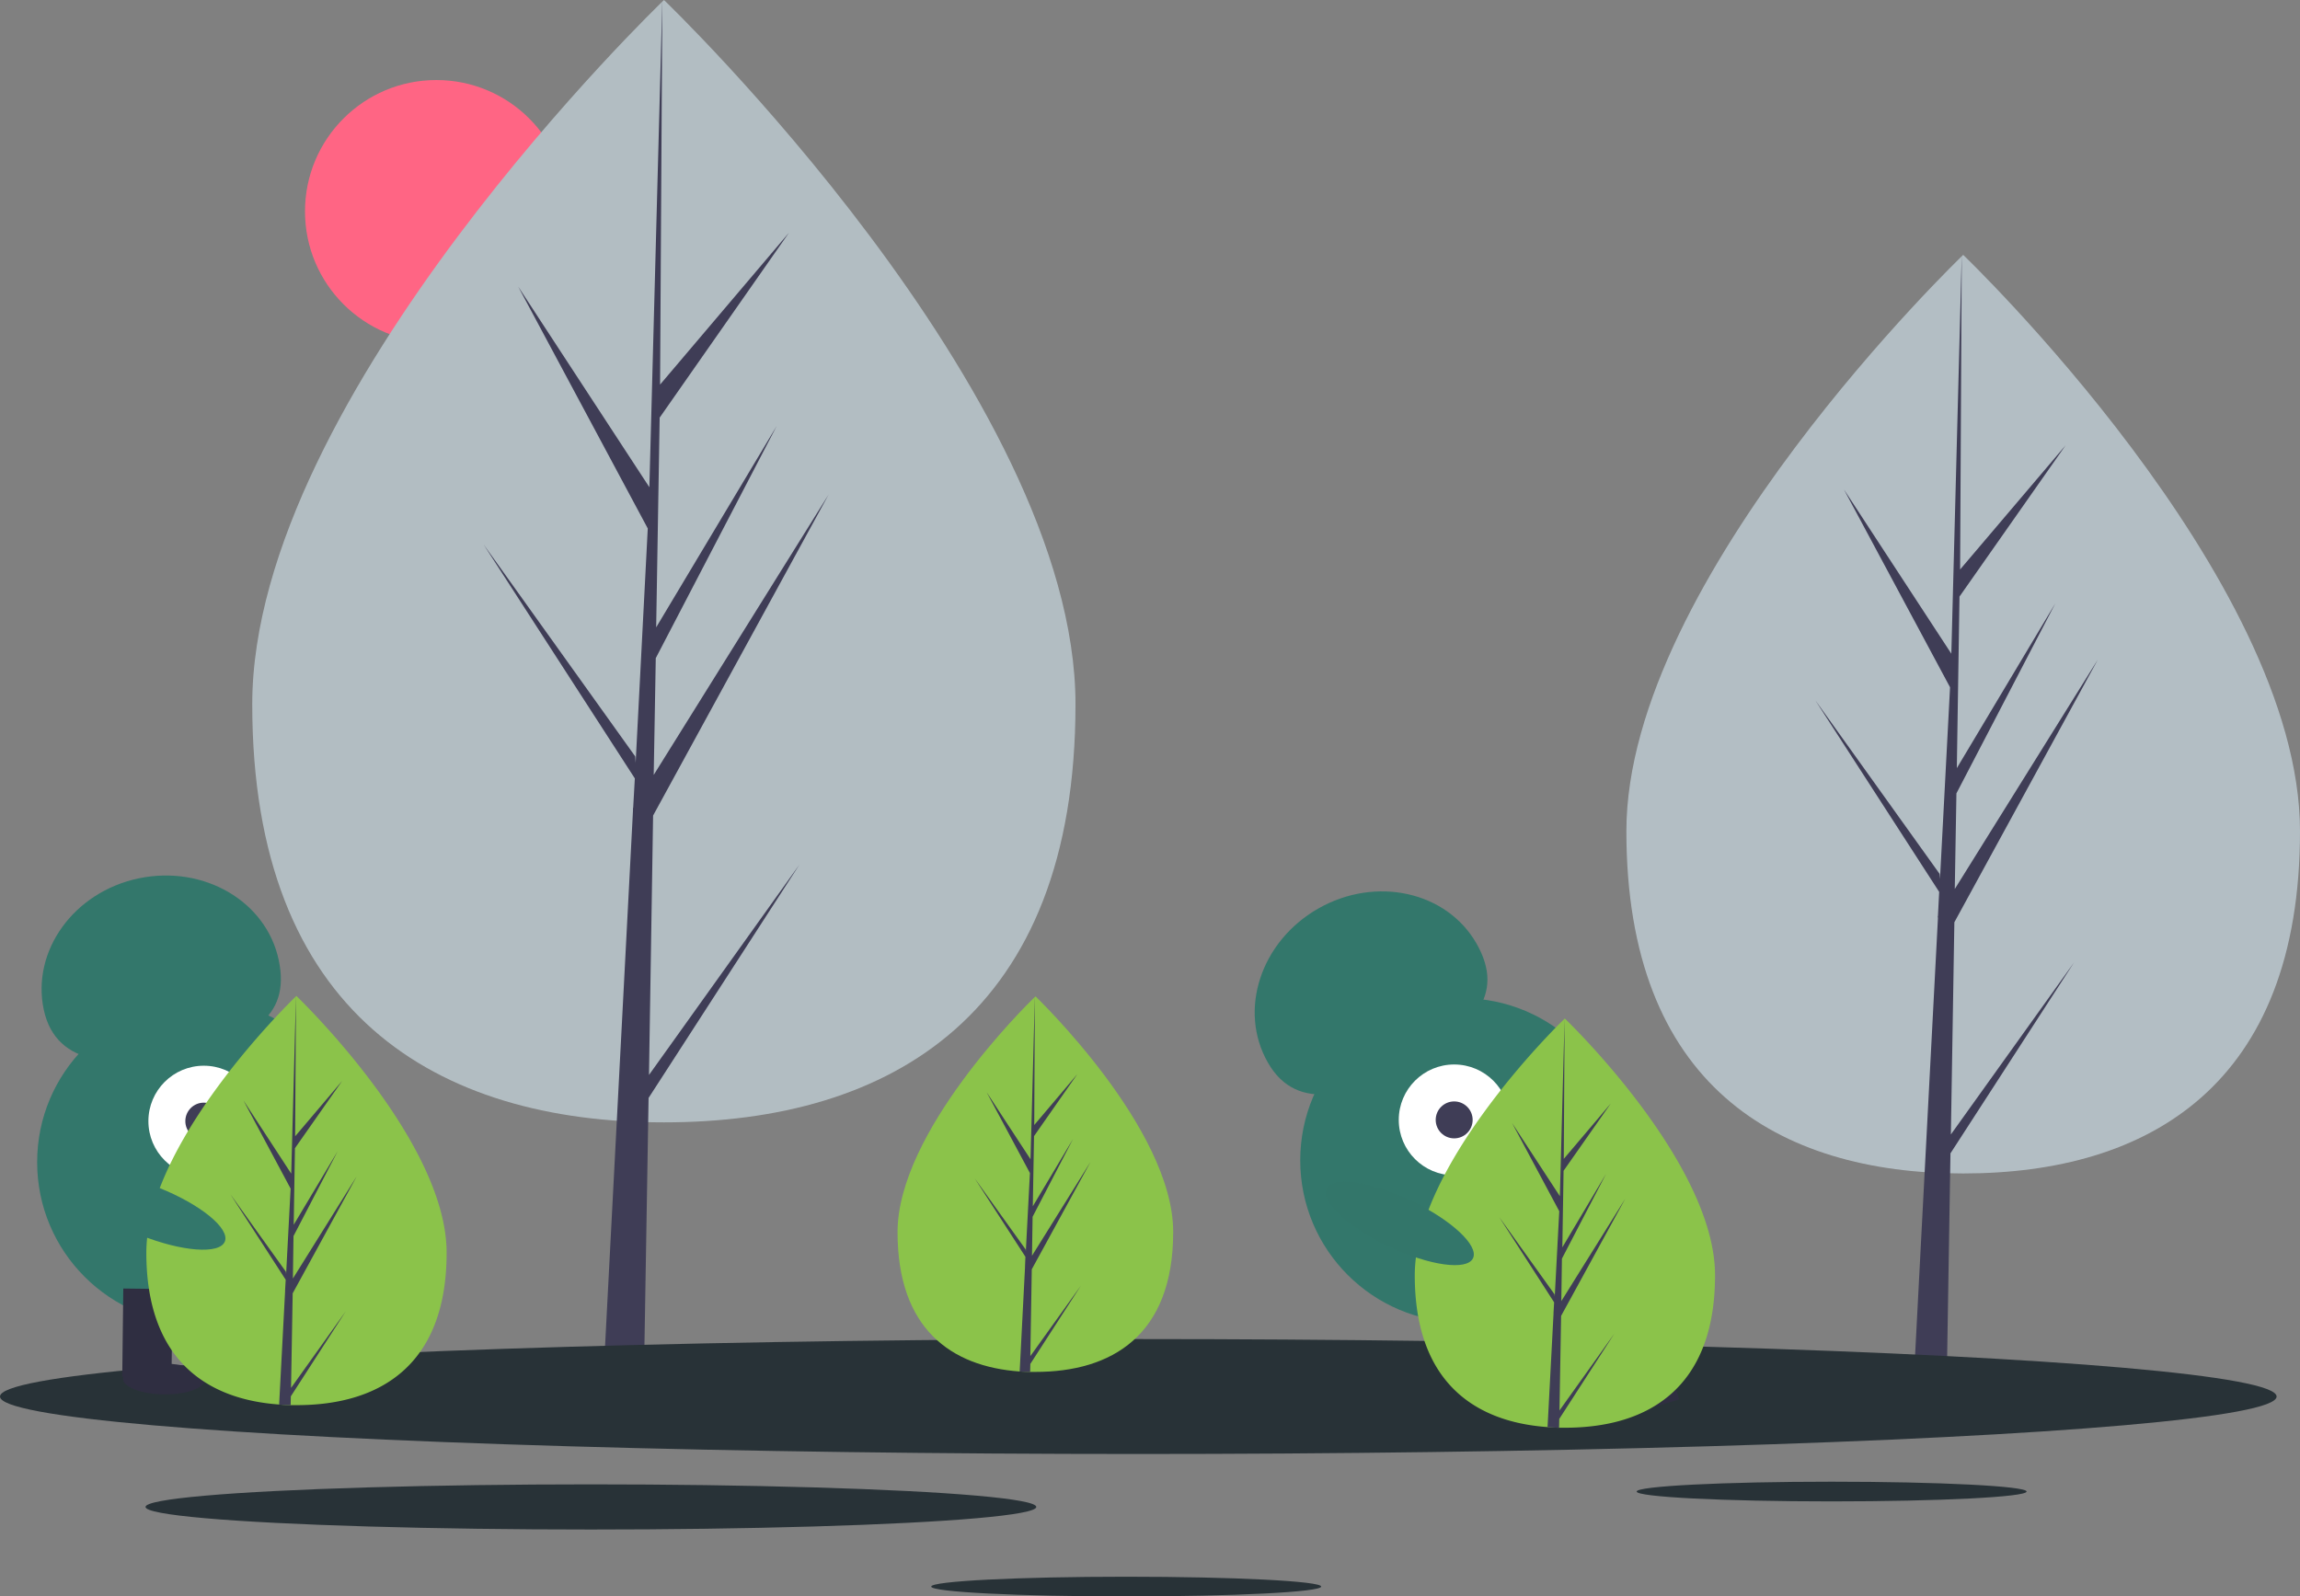
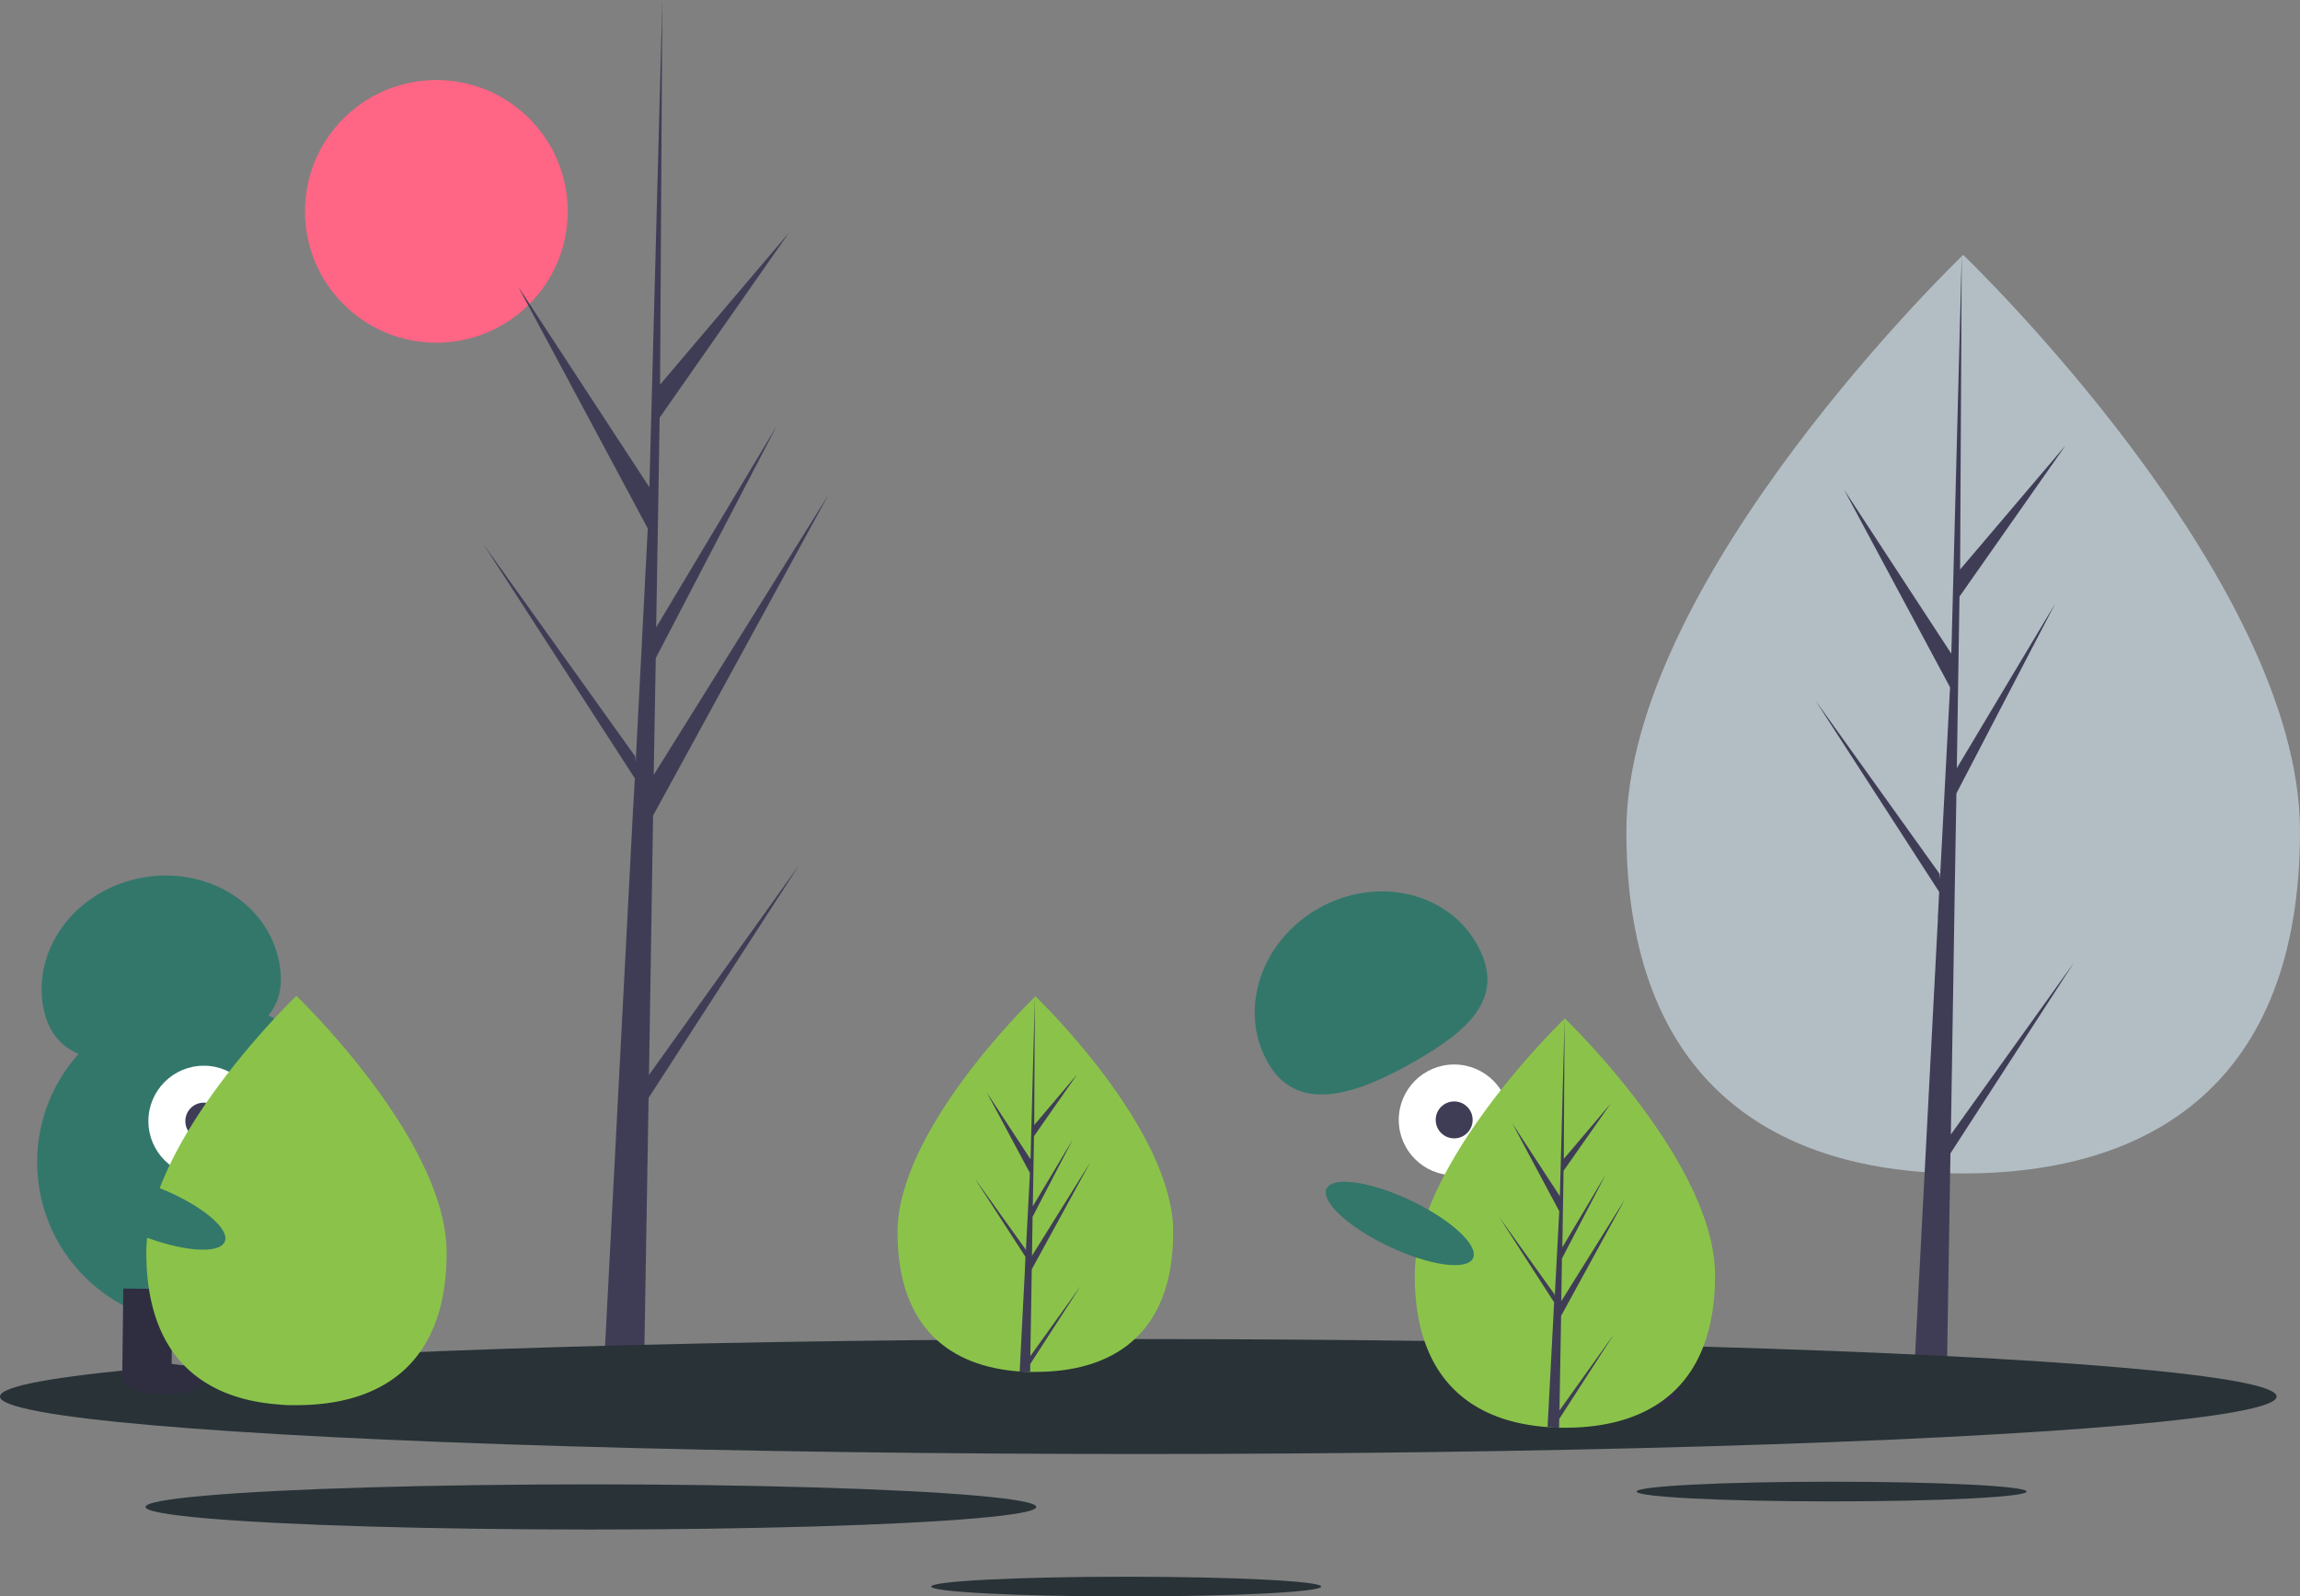
<svg xmlns="http://www.w3.org/2000/svg" width="1120.6" height="777.9" viewBox="0 0 1120.6 777.9">
  <rect x="0" y="0" width="1120.6" height="777.9" fill="#808080" stroke="none" />
  <g id="undraw_not_found_-60-pq" transform="translate(0)">
    <circle id="Ellipse_1" data-name="Ellipse 1" cx="64" cy="64" r="64" transform="translate(148.6 39)" fill="#ff6584" />
-     <path id="Path_1" data-name="Path 1" d="M563.7,404.2c0,151-89.8,203.7-200.5,203.7S162.6,555.2,162.6,404.2,363.2,61,363.2,61,563.7,253.2,563.7,404.2Z" transform="translate(-39.7 -61)" fill="#b2bdc2" />
    <path id="Path_2" data-name="Path 2" d="M316.2,523.8l2-126.4L403.7,241,318.5,377.6l1-56.9,58.9-113.1-58.7,98.1h0l1.7-102.2,63-90.1-62.8,74L322.7,0l-6.6,248.1.6-10.2-64.2-98.2,63.1,117.8-5.9,114.2-.2-3.1L235.6,265.3l73.7,114-.8,14.3-.1.2V395L293.3,684.6h20.2L316,535l73.5-113.7Z" fill="#3f3d56" />
    <path id="Path_3" data-name="Path 3" d="M1160.3,466c0,123.6-73.5,166.8-164.1,166.8S832.1,589.6,832.1,466,996.2,185.2,996.2,185.2,1160.3,342.4,1160.3,466Z" transform="translate(-39.7 -61)" fill="#b3bec4" />
-     <path id="Path_4" data-name="Path 4" d="M950.5,552.8l1.7-103.4,69.9-128L952.4,433.2l.8-46.6,48.2-92.6-48,80.3h0l1.3-83.6,51.7-73.7L955,277.5l.8-153.4-5.3,203.1.4-8.4-52.5-80.3,51.7,96.4-4.9,93.4-.2-2.5-60.5-84.5,60.3,93.3-.6,11.7-.1.2.1.9L931.8,684.5h16.5l2-122.5,60.2-93Z" fill="#3f3d56" />
+     <path id="Path_4" data-name="Path 4" d="M950.5,552.8L952.4,433.2l.8-46.6,48.2-92.6-48,80.3h0l1.3-83.6,51.7-73.7L955,277.5l.8-153.4-5.3,203.1.4-8.4-52.5-80.3,51.7,96.4-4.9,93.4-.2-2.5-60.5-84.5,60.3,93.3-.6,11.7-.1.2.1.9L931.8,684.5h16.5l2-122.5,60.2-93Z" fill="#3f3d56" />
    <ellipse id="Ellipse_2" data-name="Ellipse 2" cx="554.6" cy="28" rx="554.6" ry="28" transform="translate(0 652.5)" fill="#283237" />
    <ellipse id="Ellipse_3" data-name="Ellipse 3" cx="95" cy="4.8" rx="95" ry="4.8" transform="translate(797.4 722)" fill="#283237" />
    <ellipse id="Ellipse_4" data-name="Ellipse 4" cx="95" cy="4.8" rx="95" ry="4.8" transform="translate(453.7 768.3)" fill="#283237" />
    <ellipse id="Ellipse_5" data-name="Ellipse 5" cx="217" cy="11" rx="217" ry="11" transform="translate(70.9 723.3)" fill="#283237" />
    <circle id="Ellipse_6" data-name="Ellipse 6" cx="79" cy="79" r="79" transform="translate(18.1 487.3)" fill="#33776b" />
    <rect id="Rectangle_1" data-name="Rectangle 1" width="24" height="43" transform="matrix(1, 0.012, -0.012, 1, 60.073, 627.871)" fill="#2f2e41" />
    <rect id="Rectangle_2" data-name="Rectangle 2" width="24" height="43" transform="matrix(1, 0.012, -0.012, 1, 108.063, 628.458)" fill="#2f2e41" />
    <ellipse id="Ellipse_7" data-name="Ellipse 7" cx="7.5" cy="20" rx="7.5" ry="20" transform="matrix(0.012, -1, 1, 0.012, 59.819, 679.216)" fill="#2f2e41" />
    <ellipse id="Ellipse_8" data-name="Ellipse 8" cx="7.5" cy="20" rx="7.5" ry="20" transform="matrix(0.012, -1, 1, 0.012, 107.807, 678.714)" fill="#2f2e41" />
    <circle id="Ellipse_9" data-name="Ellipse 9" cx="27" cy="27" r="27" transform="translate(72.3 519.3)" fill="#fff" />
    <circle id="Ellipse_10" data-name="Ellipse 10" cx="9" cy="9" r="9" transform="translate(90.3 537.3)" fill="#3f3d56" />
    <path id="Path_5" data-name="Path 5" d="M61,552.9c-6-28.6,14.7-57.3,46.3-63.9s62.1,11.1,68.2,39.8-15,38.9-46.6,45.6S67.1,581.6,61,552.9Z" transform="translate(-39.7 -61)" fill="#33776b" />
    <path id="Path_6" data-name="Path 6" d="M257.3,671.4c0,55.1-32.7,74.3-73.1,74.3h-2.8a52.526,52.526,0,0,1-5.6-.3c-36.5-2.6-64.8-22.8-64.8-74,0-53,67.7-119.9,72.8-124.8h0l.3-.3S257.3,616.3,257.3,671.4Z" transform="translate(-39.7 -61)" fill="#8bc34a" />
-     <path id="Path_7" data-name="Path 7" d="M181.5,737.3l26.7-37.4-26.8,41.5-.1,4.3a52.526,52.526,0,0,1-5.6-.3l2.9-55.1v-.5l.3-5.2L152,643l27,37.7.1,1.1,2.2-41.6-23-43,23.3,35.7,2.3-86.3v0l-.4,68.1,22.9-27-23,32.8-.6,37.3L204.2,622l-21.5,41.3-.3,20.7,31.1-49.8-31.2,57Z" transform="translate(-39.7 -61)" fill="#3f3d56" />
-     <circle id="Ellipse_11" data-name="Ellipse 11" cx="79" cy="79" r="79" transform="translate(633.5 486.4)" fill="#33776b" />
    <rect id="Rectangle_3" data-name="Rectangle 3" width="24" height="43" transform="matrix(0.956, -0.294, 0.294, 0.956, 696.422, 634.997)" fill="#2f2e41" />
    <rect id="Rectangle_4" data-name="Rectangle 4" width="25.057" height="44.893" transform="translate(781.21 646.09) rotate(-16.699)" fill="#2f2e41" />
    <ellipse id="Ellipse_12" data-name="Ellipse 12" cx="20" cy="7.5" rx="20" ry="7.5" transform="matrix(0.956, -0.294, 0.294, 0.956, 706.967, 669.357)" fill="#2f2e41" />
    <ellipse id="Ellipse_13" data-name="Ellipse 13" cx="20" cy="7.5" rx="20" ry="7.5" transform="matrix(0.956, -0.294, 0.294, 0.956, 752.611, 654.317)" fill="#2f2e41" />
    <circle id="Ellipse_14" data-name="Ellipse 14" cx="27" cy="27" r="27" transform="translate(681.5 518.7)" fill="#fff" />
    <circle id="Ellipse_15" data-name="Ellipse 15" cx="9" cy="9" r="9" transform="translate(699.5 536.7)" fill="#3f3d56" />
    <path id="Path_8" data-name="Path 8" d="M657.4,578.7c-14.5-25.4-3.5-59,24.6-75s62.6-8.3,77.1,17.1-2.4,41.6-30.5,57.6S671.8,604.2,657.4,578.7Z" transform="translate(-39.7 -61)" fill="#33776b" />
    <path id="Path_9" data-name="Path 9" d="M611.3,661.3c0,50.6-30.1,68.2-67.1,68.2h-2.6c-1.7,0-3.4-.1-5.1-.2C503,726.9,477,708.4,477,661.4c0-48.7,62.2-110.1,66.9-114.6h0l.3-.3S611.3,610.7,611.3,661.3Z" transform="translate(-39.7 -61)" fill="#8bc34a" />
    <path id="Path_10" data-name="Path 10" d="M541.7,721.8l24.6-34.3-24.6,38.1-.1,3.9c-1.7,0-3.4-.1-5.1-.2l2.6-50.6v-.5l.2-4.8-24.7-38.2,24.8,34.6.1,1,2-38.2-21.1-39.4,21.4,32.7,2.1-79.2v0l-.3,62.5,21-24.8-21.1,30.2-.6,34.2L562.5,616l-19.7,37.9-.3,19L571,627.2l-28.6,52.3Z" transform="translate(-39.7 -61)" fill="#3f3d56" />
    <path id="Path_11" data-name="Path 11" d="M875.3,682.4c0,55.1-32.7,74.3-73.1,74.3h-2.8a52.525,52.525,0,0,1-5.6-.3c-36.5-2.6-64.8-22.8-64.8-74,0-53,67.7-119.9,72.8-124.8h0l.3-.3S875.3,627.3,875.3,682.4Z" transform="translate(-39.7 -61)" fill="#8bc34a" />
    <path id="Path_12" data-name="Path 12" d="M799.5,748.3l26.7-37.4-26.8,41.5-.1,4.3a52.525,52.525,0,0,1-5.6-.3l2.9-55.1v-.5l.3-5.2L770.1,654l27,37.7.1,1.1,2.2-41.6-23-43,23.3,35.7,2.3-86.3v0l-.4,68.1,22.9-27-23,32.8-.6,37.3L822.2,633l-21.5,41.3-.3,20.7,31.1-49.8-31.2,57Z" transform="translate(-39.7 -61)" fill="#3f3d56" />
    <ellipse id="Ellipse_16" data-name="Ellipse 16" cx="12.4" cy="39.5" rx="12.4" ry="39.5" transform="translate(640.993 590.426) rotate(-64.6)" fill="#33766a" />
    <ellipse id="Ellipse_17" data-name="Ellipse 17" cx="12.4" cy="39.5" rx="12.4" ry="39.5" transform="translate(31.589 587.148) rotate(-68.2)" fill="#33776b" />
  </g>
</svg>